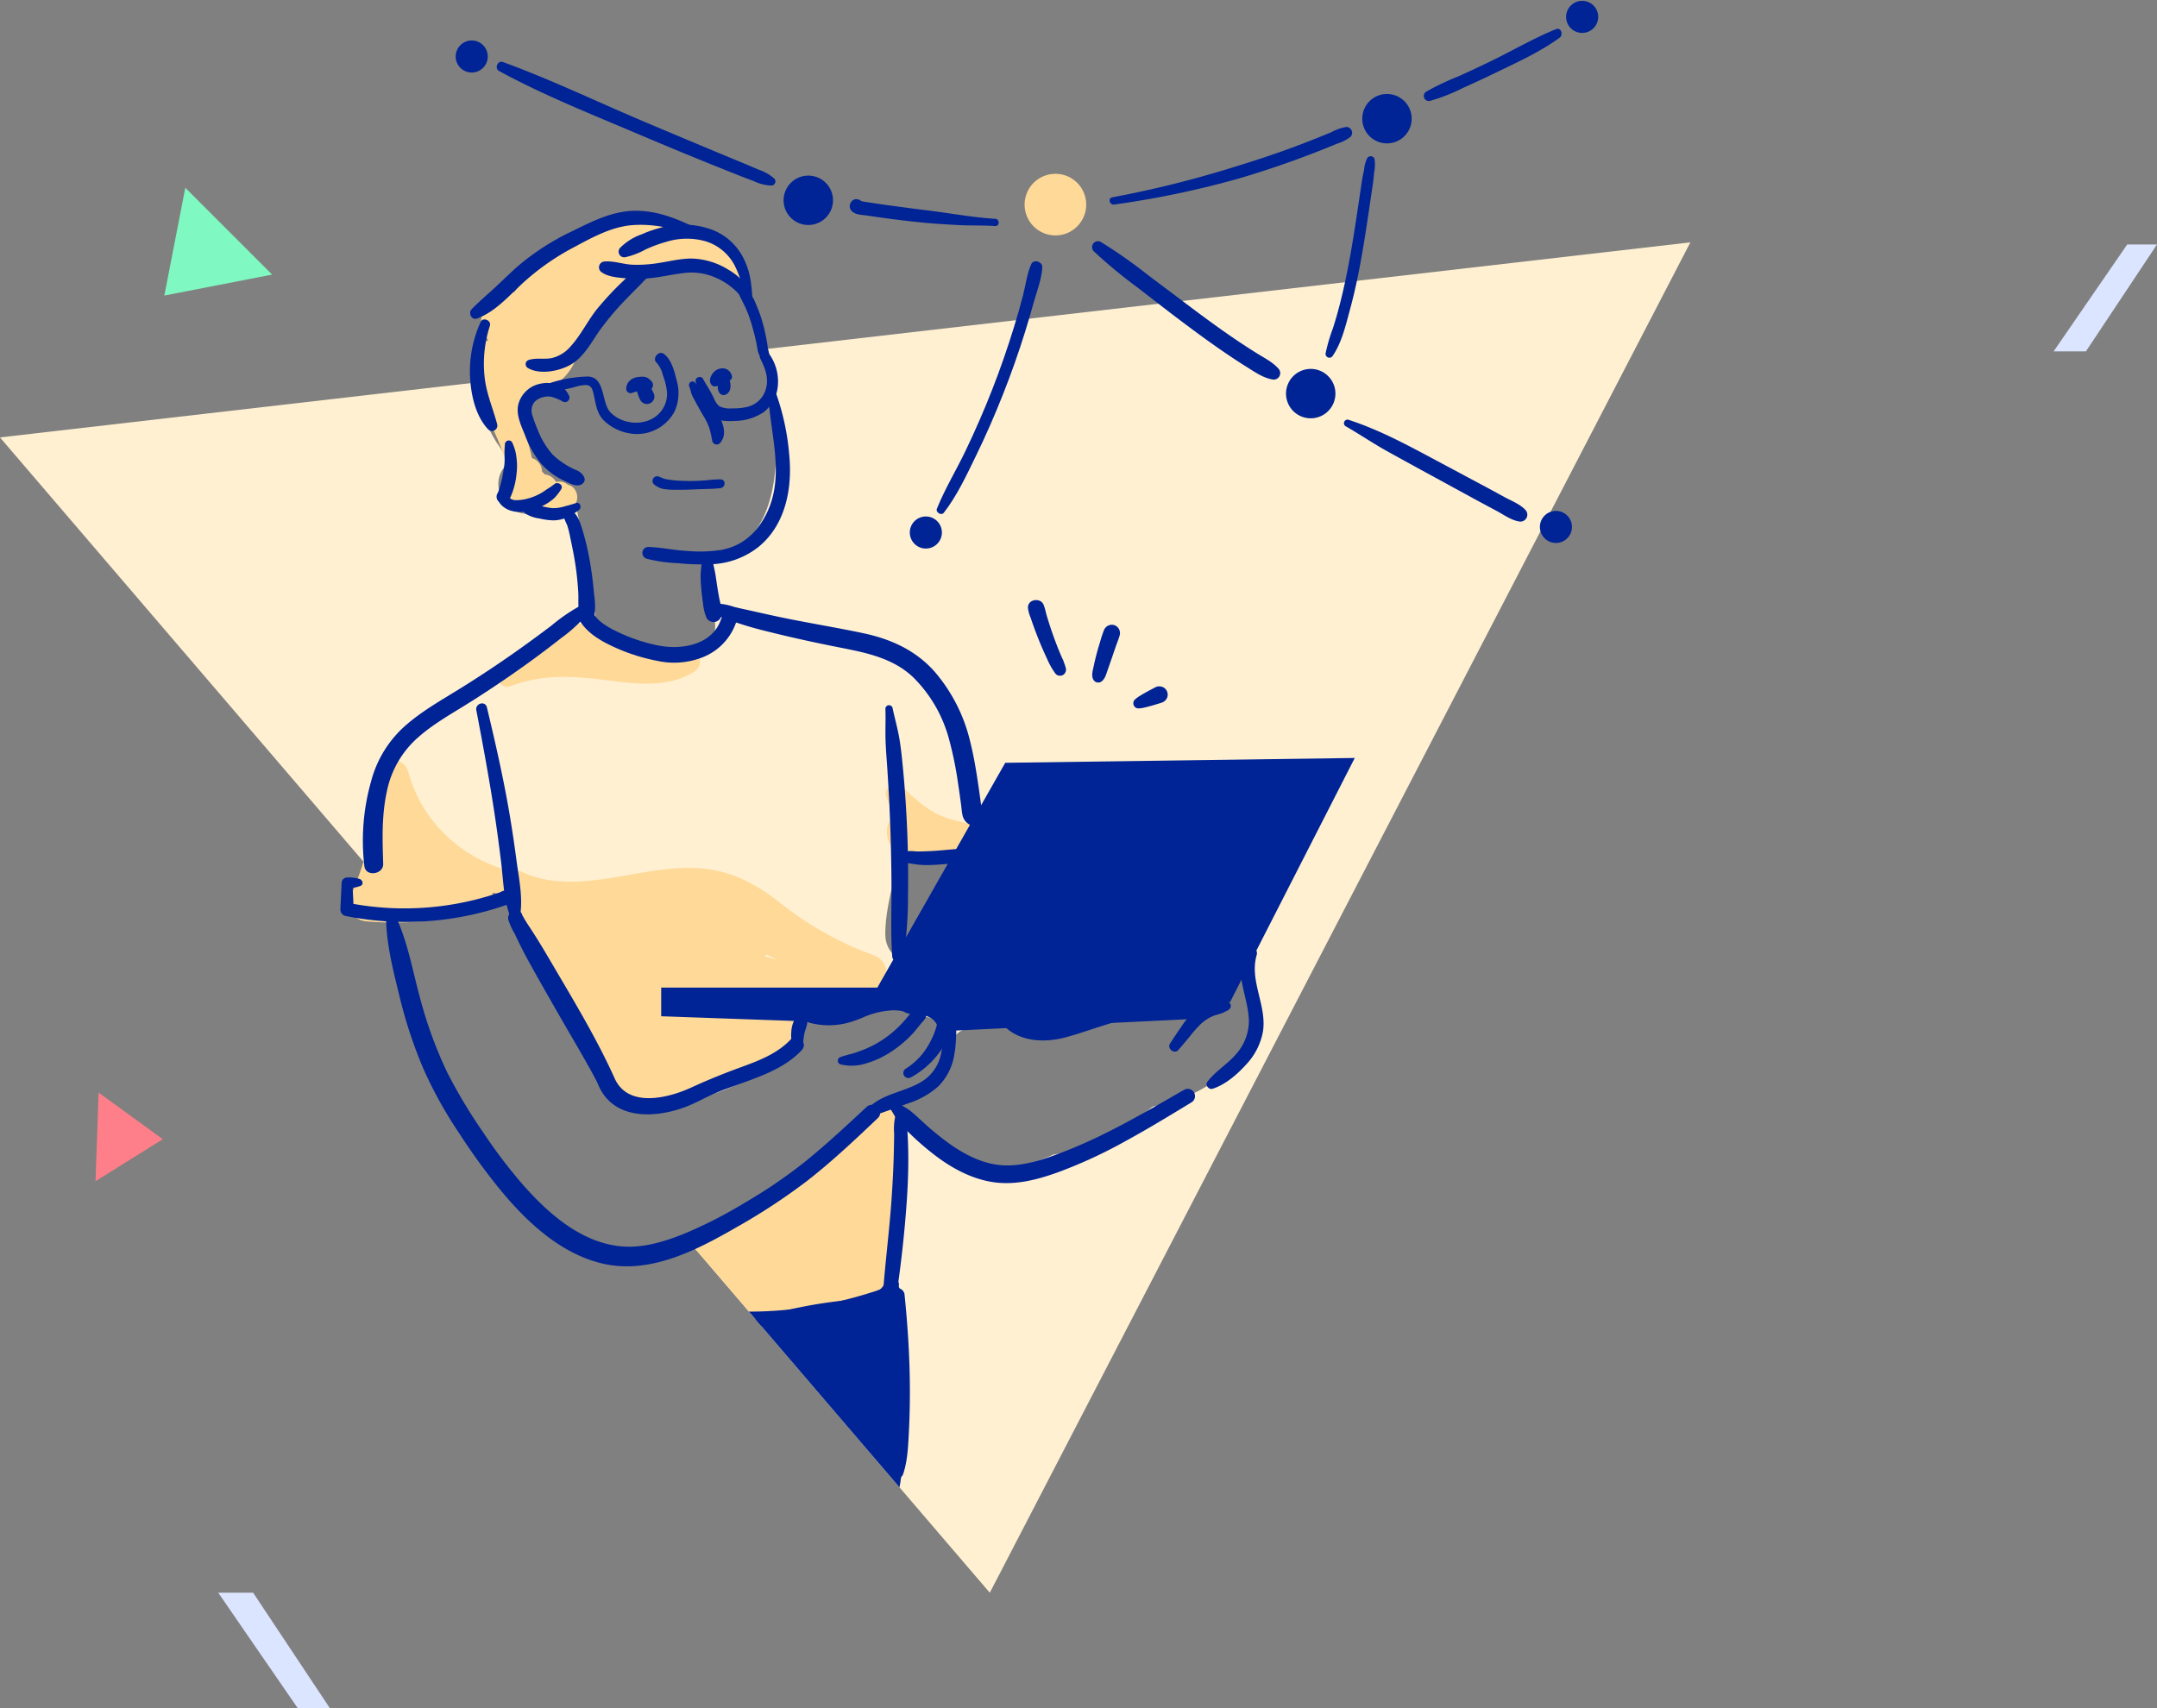
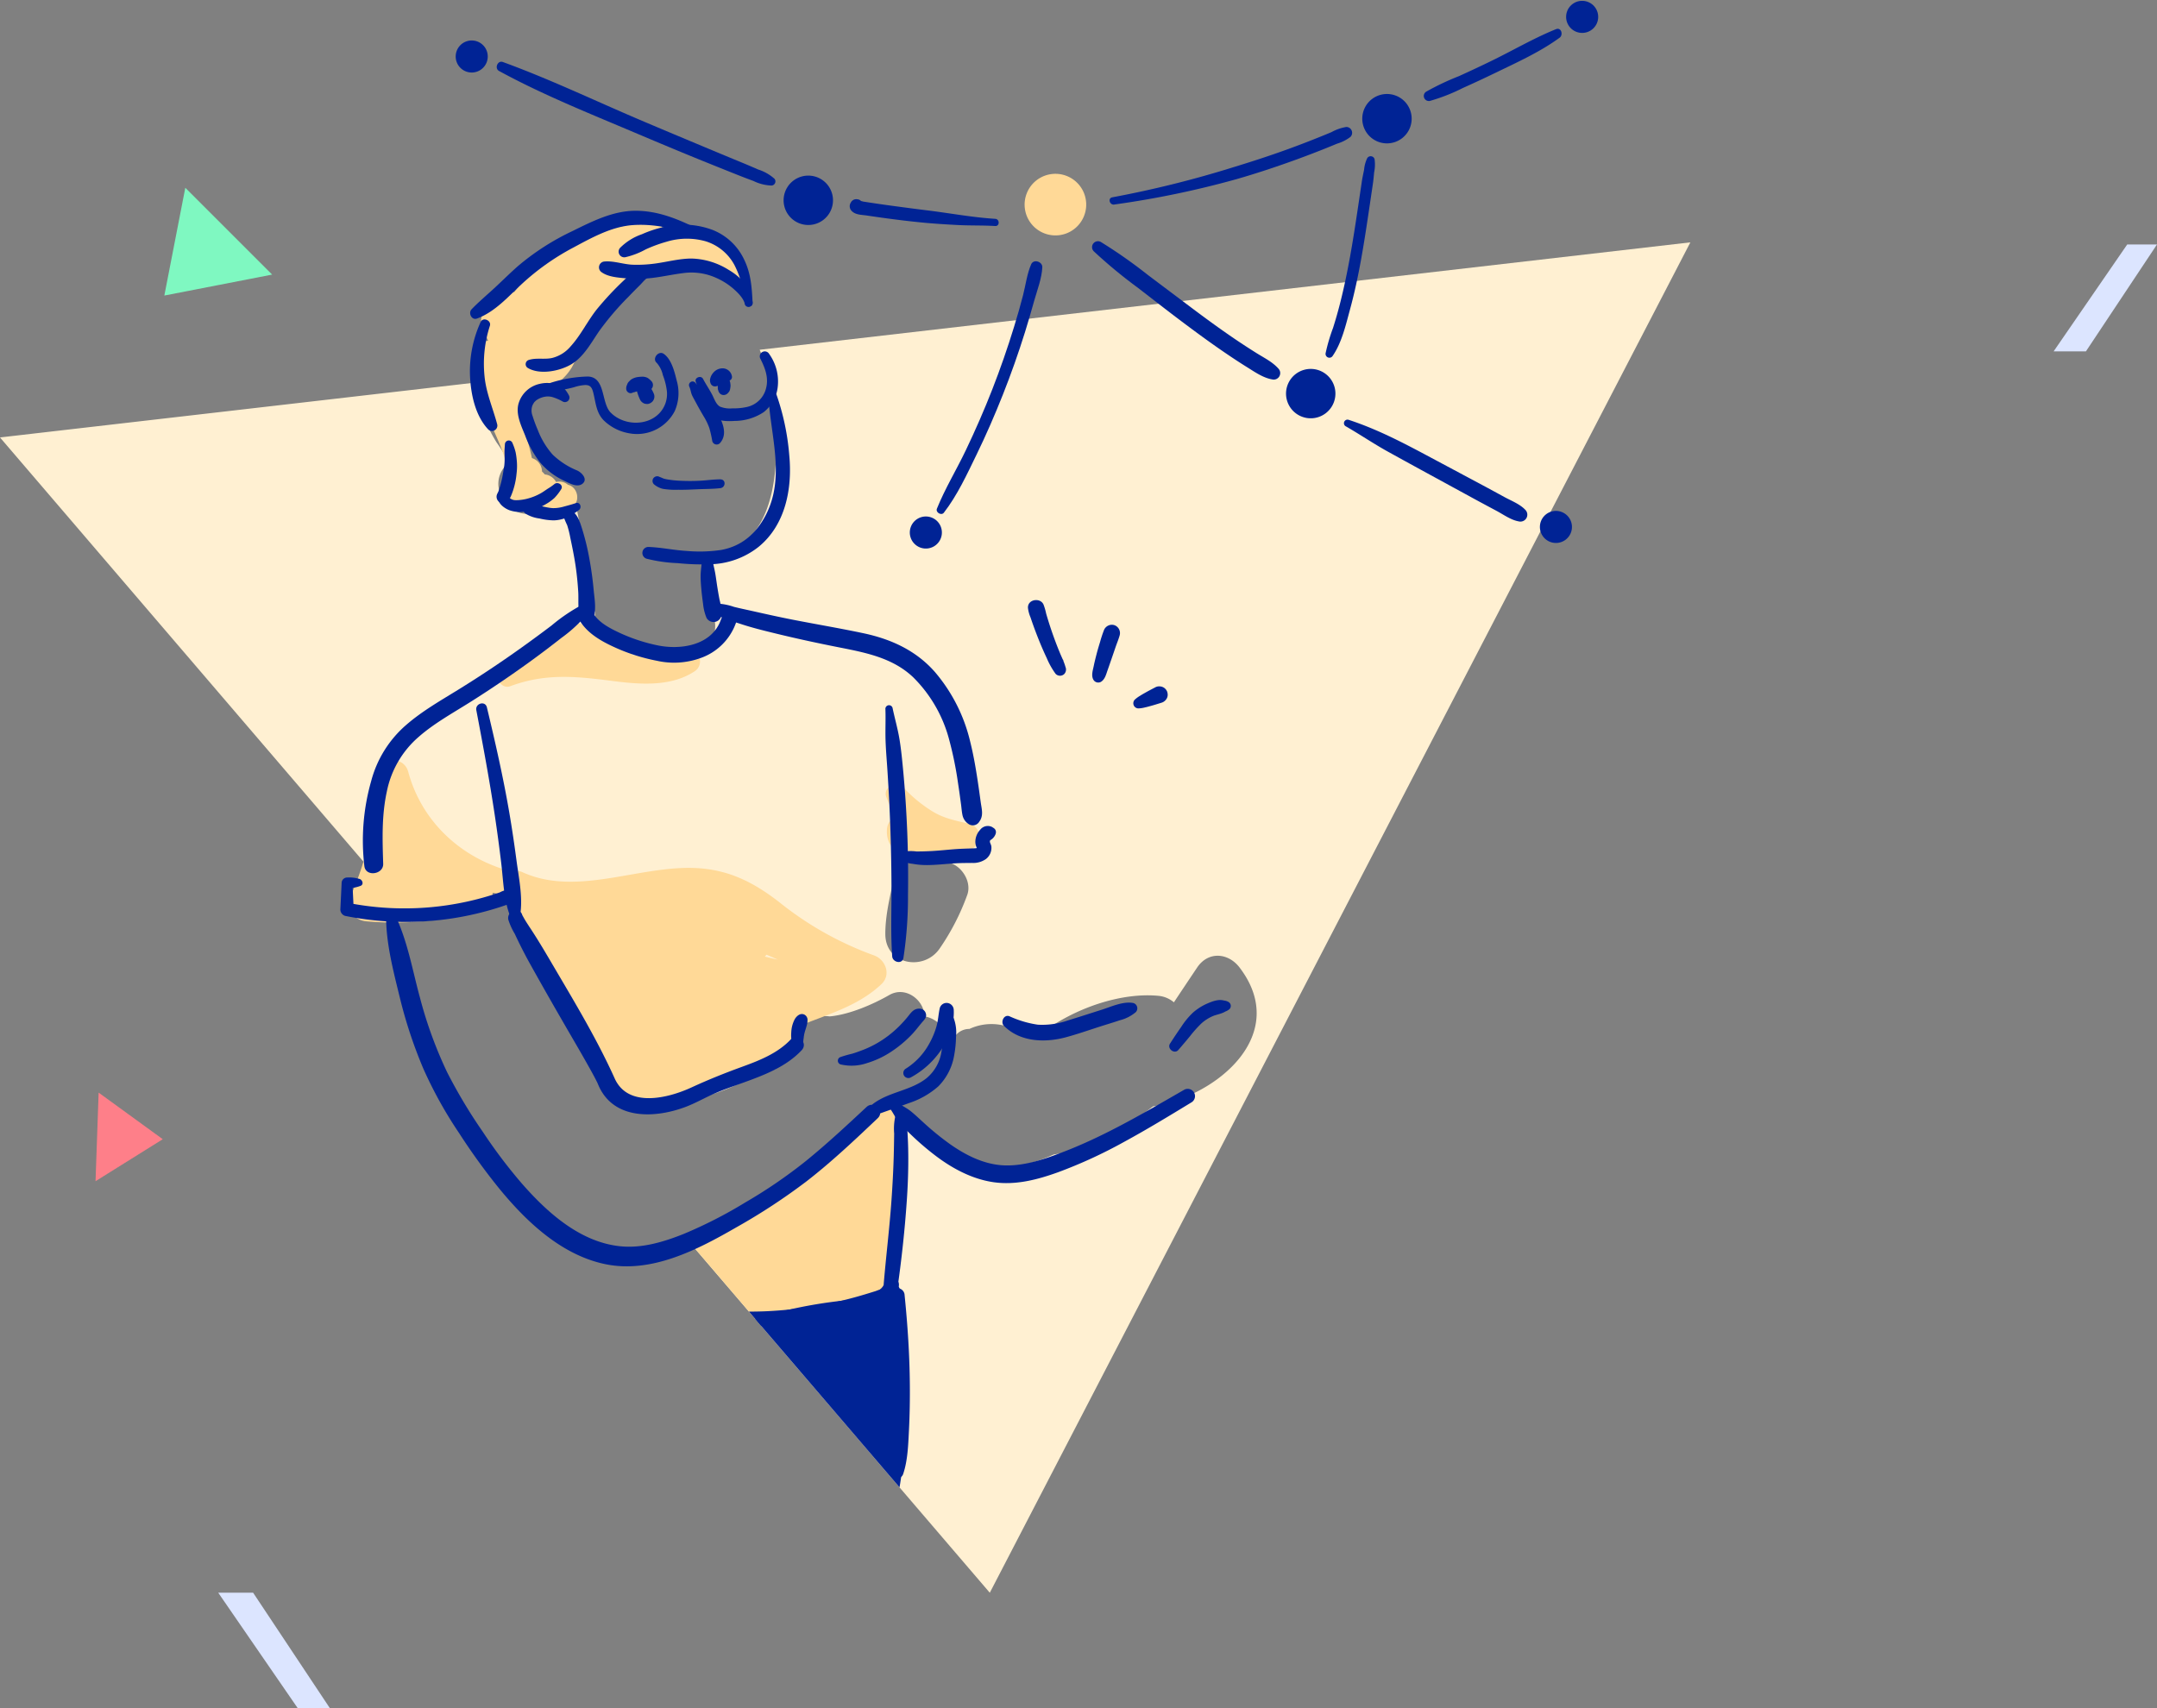
<svg xmlns="http://www.w3.org/2000/svg" id="Illu_left_Yellow_man" data-name="Illu left Yellow man" width="504.237" height="399.4" viewBox="0 0 504.237 399.4">
  <rect x="0" y="0" width="504.237" height="399.4" fill="#808080" stroke="none" />
  <defs>
    <clipPath id="clip-path">
      <rect id="Rectangle_66" data-name="Rectangle 66" width="395.153" height="372.4" fill="none" />
    </clipPath>
  </defs>
  <g id="Groupe_85" data-name="Groupe 85" clip-path="url(#clip-path)">
    <path id="Tracé_635" data-name="Tracé 635" d="M177.589,72.465c3.457,8.263,4.238,18.6,3.8,25.963-.382,6.438-1.79,13.67-6.559,18.411a11.274,11.274,0,0,1-1.94,1.532,11.165,11.165,0,0,1-7.465,3.22c.559,4.786,1,9.586,1.673,14.288.553,3.886-1.473,6.967-5.552,7.288-5.522.434-11.455,1.626-16.644-1.02-3.4-1.734-6.008-4.935-5.826-8.421a5.411,5.411,0,0,1-1.488-3.863c-.048-6.673-1.454-13.192-2.666-19.738a13.525,13.525,0,0,1-5.716-1.758c-.875.5-1.752,1.006-2.629,1.52-6.66,3.9-13.511-5.169-8.156-10.571a1.446,1.446,0,0,1,.59-.412,2.627,2.627,0,0,1-.342-.62,36.72,36.72,0,0,0-2.627-4.218c-1.781-2.955-3.409-6.109-3.606-9.623a23.037,23.037,0,0,1,.191-4.478L0,92.966,94.438,203.21c2.447-.938,5.026-1.827,7.362-1.114a6.489,6.489,0,0,1,1.885-.349,29.256,29.256,0,0,0,7.214-1.181c1.467-.513,2.948-1.005,4.436-1.508,4.814-1.625,8.48,4.038,7.154,7.927a33.314,33.314,0,0,1,4.909,6.929c3.745,6.808,5.986,14.229,8.363,21.6,2.548,2.287,4,5.908,5.859,8.991,2.228,3.7,6.058,4.564,9.522,6.107,3.364-.67,6.714-1.391,10.035-2.219,2.335-.943,4.785-1.648,6.818-2.361,4.306-1.511,8.652-4.016,13.156-5.339.692-.628,1.371-1.261,2.04-1.881,1.255-1.166,2.386-2.512,3.611-3.717-.651-2.636.415-5.792,3.535-6.528a9.986,9.986,0,0,1,3.626-.233c4.725-.433,10.255-2.894,13.926-5,3.9-2.237,8.249,1.333,8.2,4.988,3.494.559,6.717,4.3,4.526,7.717,0,.042-.014.086-.019.129.437-.029.871-.048,1.3-.051a9.649,9.649,0,0,1,.576-1.112,4.139,4.139,0,0,1,4.151-3.741,12.2,12.2,0,0,1,12.3,1.18,4.813,4.813,0,0,1,.753.7c.247-.1.489-.211.743-.291a6.6,6.6,0,0,1,2.52-.239c.079-.049.151-.1.231-.148,8.074-6.164,19.036-9.817,27.807-8.924a6.514,6.514,0,0,1,3.445,1.5c1.8-2.719,3.614-5.421,5.43-8.132,2.587-3.867,7.27-3.482,9.923,0,11.872,15.581-5.08,29.946-20.23,32.469-6.9,5.329-14.711,10.069-23.2,11.237a40.894,40.894,0,0,1-4.6,1.76c-7.237,2.241-13.831,1.3-18.5-2.7a8.545,8.545,0,0,1-.88.1c-3.816.224-7.748-2.474-10.364-5.033a15.982,15.982,0,0,1-2.934-3.956,9.61,9.61,0,0,1-1.041-3.238c-2.572.932-4.89,2.812-7.329,4.244-4.515,6.447-10.9,11.77-17.27,16.051-2,1.345-4.089,2.638-6.249,3.838a5.7,5.7,0,0,1-.8.576c-4.471,2.641-10.415,6.752-16.18,7.734l71.183,83.1L395.153,47.35Zm48.509,127.5a54.827,54.827,0,0,1-6.487,12.572c-3.725,5.3-12.617,3.69-12.651-3.426-.024-5.176,1.565-10.739,2.644-15.782.41-1.914,2.757-3.9,4.774-3.634,1.786.238,3.845.247,5.506.948a4.942,4.942,0,0,1,2.271,1.833c.105.037.208.054.315.1,2.681,1.078,4.685,4.5,3.628,7.393" transform="translate(0 9.315)" fill="#fff0d2" />
    <path id="Tracé_636" data-name="Tracé 636" d="M190.865,194.152a77.165,77.165,0,0,1-22.136-12.445c-5.573-4.315-11.031-7.227-18.133-7.872-13.659-1.242-28.7,6.826-41.8.911a3.628,3.628,0,0,0-2.742-.145,2.689,2.689,0,0,0-.548-.22c-11.4-3.186-20.4-11.649-23.5-23.147-1.114-4.135-7.477-3.3-7.469,1.01a69.125,69.125,0,0,1-5.848,27.7c-1.284,3.007.219,5.967,3.594,6.264a75.87,75.87,0,0,0,26.408-2.387,4.126,4.126,0,0,0,3.03-4.309c.758.16,1.527.287,2.3.4a3.544,3.544,0,0,0,1.2.939c.656.327,1.313.614,1.97.882a2.639,2.639,0,0,0-.183.39,2.776,2.776,0,0,0-.318,1.421q.066.49.132.98a3.683,3.683,0,0,0,.949,1.628l.747.577a3.657,3.657,0,0,0,1.666.479,4.194,4.194,0,0,0,.175.412q5.89,11.377,11.778,22.755c2.751,5.317,5.327,14.019,11.079,16.942,4,2.036,8.7.866,13.01-.8a3.789,3.789,0,0,0,1.154-.107,69.527,69.527,0,0,0,25.022-12.35c.029-.017.06-.032.09-.049l-.01-.011c.259-.2.522-.382.778-.584a3,3,0,0,0,1.152-3.162l1.33-.512c6.045-2.326,12.1-4.325,16.892-8.861,2.326-2.2.968-5.773-1.776-6.728m-25.49.292a4.432,4.432,0,0,0,.393-.448c.979.426,1.991.87,2.67,1.173l-3.062-.725" transform="translate(13.424 29.221)" fill="#ffd997" />
    <path id="Tracé_637" data-name="Tracé 637" d="M171.537,262a3.038,3.038,0,0,0,4.027.349c.1.019.191.039.291.05,1.97,1.109,5.133.191,5.123-2.762-.008-2.609-.09-5.213-.073-7.823a3.08,3.08,0,0,0-.053-.527c1.519-3.976,2.085-8.31,2.7-12.507.406-2.788.176-5.852.516-9.519,1.045-1.339.749-2.754-.389-3.984-.17-.81,1.178-3,.786-3.679-.138-.239-.279-.462-.422-.673a7.4,7.4,0,0,0-.314-3.01,3.269,3.269,0,0,0-5.384-1.421,5.674,5.674,0,0,0-.456.39q-.248.32-.494.639.206-.332-.019-.093c-.5.254-.831,1.193-1,1.741-3.289,1.635-6.7,5.232-9.413,8.213a22.826,22.826,0,0,0-4.822,4.813,117.608,117.608,0,0,1-25.756,16.517,3.468,3.468,0,0,0-.822.525l15.291,17.849c6.8-.389,14.623-1.673,20.693-5.092" transform="translate(26.668 42.415)" fill="#ffd997" />
    <path id="Tracé_638" data-name="Tracé 638" d="M192.382,162.442c-2.987-.7-5.768-1.223-8.432-2.86a32.438,32.438,0,0,1-6.9-5.708c-1.523-1.7-4.7.081-3.913,2.279a19.42,19.42,0,0,0,2.386,4.568,3.5,3.5,0,0,0-2.216,2.967c-.625,9.223,13.175,5.947,18.172,5.394,3.51-.389,4.913-5.7.9-6.638" transform="translate(34.038 30.138)" fill="#ffd997" />
    <path id="Tracé_639" data-name="Tracé 639" d="M141.151,128.1a45.71,45.71,0,0,1-12.643,1.157,2.288,2.288,0,0,0-1.179-4.107c-2.151-.187-4.264-.359-6.388-.42a10,10,0,0,0-8.841-3.152,2.816,2.816,0,0,0-2.659,3.49,5.876,5.876,0,0,0,.166.626c-.7.312-1.4.608-2.072.875a1.919,1.919,0,0,0-1.321,2.036,17.487,17.487,0,0,0-8.357,3.954c-1.74,1.534.093,4.81,2.32,3.985,8.09-3,15.1-2.354,23.535-1.265,6.418.829,13.872,1.533,19.535-2.206a2.733,2.733,0,0,0-2.1-4.972" transform="translate(19.115 23.899)" fill="#ffd997" />
    <path id="Tracé_640" data-name="Tracé 640" d="M156.208,53.832c-3.237-4.865-8.788-6.408-14.54-6.811a3.025,3.025,0,0,0-1.78-1.19,19.509,19.509,0,0,0-3.055-.451,3.325,3.325,0,0,0-3.262-2.5,14.026,14.026,0,0,0-5.5,1.447,39.005,39.005,0,0,0-26.023,15.5A12.058,12.058,0,0,0,98.586,61.3a3.876,3.876,0,0,0-1.675,1.774c-.019.006-.044.01-.063.016a3.945,3.945,0,0,0-1.549.9c-.184.237-.366.474-.549.711a2.593,2.593,0,0,0-.416,1.3,1.765,1.765,0,0,0,0,.933,3.447,3.447,0,0,0,.691,1.661,2.6,2.6,0,0,0,.286.339,4.5,4.5,0,0,0,.619,2.288c-1.827.2-3.146,2.182-3.362,3.9-.561,4.455,2.245,10.1,3.581,14.324,1.425,4.5,6.093,11.4,3.12,15.775-1.63,2.876,1.576,5.288,3.962,4.166a2.809,2.809,0,0,0,3.534.335c.2-.116.394-.243.582-.377a2.481,2.481,0,0,0,.945.5c.069.018.134.031.2.048a3.108,3.108,0,0,0,2.313,1.343,6.083,6.083,0,0,0,4.558-1.017c2.289-1.23,1.538-4.8-.79-5.3a3.071,3.071,0,0,0-2.778-.663,3.356,3.356,0,0,0-2.642-1.764,5.022,5.022,0,0,0-.64-.663c-.008-.079-.007-.15-.018-.23a3.316,3.316,0,0,0-2.346-2.925,57,57,0,0,0-1.774-6.443c-.389-1.247-.724-2.508-1.044-3.773a2.337,2.337,0,0,0,.869-1.866c-.057-2.663,4.528-3.5,6.422-4.53a12.44,12.44,0,0,0,4.837-4.572,28.019,28.019,0,0,0,3.228-9.688,64.937,64.937,0,0,1,11.3-9.96,3.346,3.346,0,0,0,1.64-3.011,20.077,20.077,0,0,0,6.726-1.575,29.444,29.444,0,0,1,4.9.661c3.577.81,6.581,2.5,9.944,3.826,2.16.847,4.238-2.069,3.01-3.915" transform="translate(18.196 8.436)" fill="#ffd997" />
    <path id="Tracé_641" data-name="Tracé 641" d="M134.692,75.806c.28.634.33,1.358.632,2,.255.537.559,1.057.838,1.583.577,1.09,1.186,2.154,1.809,3.218a14.411,14.411,0,0,1,1.371,2.811,27.77,27.77,0,0,1,.692,3.086,1.064,1.064,0,0,0,1.766.467c2.021-2.2.486-5.325-.807-7.472q-1.034-1.72-2.174-3.368c-.42-.608-.816-1.242-1.272-1.824s-1.07-.972-1.519-1.533a.846.846,0,0,0-1.118-.066.866.866,0,0,0-.219,1.1" transform="translate(26.478 14.662)" fill="#002395" />
    <path id="Tracé_642" data-name="Tracé 642" d="M124.632,75.281c-.013.025-.028.049-.042.074a1.553,1.553,0,0,0-.214.627,1.18,1.18,0,0,0,.028.621.72.72,0,0,0,.014.073c.01.048.02.095.031.142a4.553,4.553,0,0,0,.172.585,10.149,10.149,0,0,0,.62,1.511,1.949,1.949,0,0,0,1.048.807l.467.062a1.315,1.315,0,0,0,.676-.151.883.883,0,0,0,.387-.225,1.329,1.329,0,0,0,.452-.493,1.731,1.731,0,0,0,.177-1.352,6.452,6.452,0,0,0-.422-.931l-.3-.536a7.473,7.473,0,0,0-.717-1.008,1.673,1.673,0,0,0-.845-.431,1.411,1.411,0,0,0-.882.068,1.292,1.292,0,0,0-.649.555" transform="translate(24.463 14.679)" fill="#002395" />
    <path id="Tracé_643" data-name="Tracé 643" d="M140.023,74.025c0,.049,0,.1,0,.147.114-.276.229-.552.342-.827a1.54,1.54,0,0,0-.292,1.589,3.225,3.225,0,0,1,.132.572c-.018-.13-.035-.261-.053-.391.035.266.069.531.108.8-.017-.133-.035-.264-.053-.4.025.194.036.391.048.588.006.09,0,.18.006.27A1.522,1.522,0,0,0,141,77.688l-.628-.817.013.038c-.017-.12-.032-.238-.049-.358.007.059.012.117.018.177a1.388,1.388,0,0,0,.276.78,1.225,1.225,0,0,0,.67.462,1.337,1.337,0,0,0,1.455-.592c.031-.048.06-.1.089-.148l-.211.273.024-.029-.6.352a1.5,1.5,0,0,0,.669-.389,1.536,1.536,0,0,0,.393-.724,6.885,6.885,0,0,0,.108-.7,1.658,1.658,0,0,0,0-.361,4.318,4.318,0,0,0-.105-.734,4.51,4.51,0,0,0-.262-.644,3.306,3.306,0,0,0-.166-.316,2.077,2.077,0,0,0-.646-.713,1.185,1.185,0,0,0-.139-.074,1.574,1.574,0,0,0-.486-.158,1.08,1.08,0,0,0-.528.032h.621c-.044-.017-.089-.032-.134-.047a1.074,1.074,0,0,0-1.349,1.028" transform="translate(27.538 14.352)" fill="#002395" />
    <path id="Tracé_644" data-name="Tracé 644" d="M108.033,77.87a28.5,28.5,0,0,0,5.081-.893,10.211,10.211,0,0,1,2.587-.515c1.418-.047,1.7.842,1.995,2.081.533,2.264.68,4.489,2.42,6.223a11.265,11.265,0,0,0,5.912,2.977,9.909,9.909,0,0,0,10.643-5.2,10.418,10.418,0,0,0,.461-7.115c-.506-2.046-1.21-4.989-3.031-6.259-1.241-.865-2.817,1.143-1.631,2.115a6.453,6.453,0,0,1,1.425,2.865,15.182,15.182,0,0,1,.93,3.666,6.53,6.53,0,0,1-1.879,5.372c-2.982,2.961-8.376,2.669-11.278-.316-2.232-2.3-1.131-8.292-5.334-8.4a30.7,30.7,0,0,0-8.566,1.434c-1.056.281-.884,2.086.266,1.965" transform="translate(21.063 13.567)" fill="#002395" />
    <path id="Tracé_645" data-name="Tracé 645" d="M135.928,75.785c.5,1.292.823,2.638,1.333,3.925a12.653,12.653,0,0,0,1.611,3.429c1.484,1.82,4.022,1.91,6.179,1.764a12.319,12.319,0,0,0,6.744-2.05,8.7,8.7,0,0,0,3.274-5.829,11.063,11.063,0,0,0-2.018-7.815,1.169,1.169,0,0,0-2.018,1.18c1.1,2.17,1.964,4.433,1.316,6.891a5.913,5.913,0,0,1-4.432,4.355,13.849,13.849,0,0,1-3.413.331,6.185,6.185,0,0,1-2.9-.393c-.943-.517-1.364-1.847-1.826-2.745-.663-1.289-1.489-2.474-2.162-3.757-.479-.911-2.074-.278-1.692.713" transform="translate(26.73 13.512)" fill="#002395" />
    <path id="Tracé_646" data-name="Tracé 646" d="M127.508,93.818l-.007.037a1.1,1.1,0,0,0,.281,1.065A5.149,5.149,0,0,0,129.9,96a18.691,18.691,0,0,0,3.585.207c1.612.035,3.22-.061,4.83-.127,1.647-.068,3.366-.05,5-.249,1.277-.156,1.362-2.049,0-2.057-1.513-.008-3.071.227-4.586.311a44.282,44.282,0,0,1-4.6.022,24.105,24.105,0,0,1-3.295-.335,5.631,5.631,0,0,1-.939-.239c.213.079-.294-.139-.349-.163-.11-.047-.414-.162-.438-.172a1.1,1.1,0,0,0-1.1,0,1.073,1.073,0,0,0-.5.616" transform="translate(25.078 18.306)" fill="#002395" />
    <path id="Tracé_647" data-name="Tracé 647" d="M113.1,77.723a7.042,7.042,0,0,0-1.164-1.665,5.045,5.045,0,0,0-1.862-.936,7.307,7.307,0,0,0-3.763-.1,6.627,6.627,0,0,0-4.914,4.391c-.85,2.544.5,5.288,1.442,7.622a23.4,23.4,0,0,0,3.5,6.343,16.359,16.359,0,0,0,5.744,4.351c1.145.543,2.949,1.6,4.156.68,1.362-1.042-.1-2.608-1.18-3.113a18.1,18.1,0,0,1-5.762-3.725,18.81,18.81,0,0,1-3.485-5.789,31.273,31.273,0,0,1-1.21-3.256,3.468,3.468,0,0,1-.047-2.4,3.877,3.877,0,0,1,.556-.937c-.159.194.256-.23.306-.272a4.91,4.91,0,0,1,2.454-.927,3.931,3.931,0,0,1,1.667.227,11.471,11.471,0,0,1,2.116.947,1.064,1.064,0,0,0,1.446-1.446" transform="translate(19.894 14.721)" fill="#002395" />
    <path id="Tracé_648" data-name="Tracé 648" d="M152.9,60.638a8.568,8.568,0,0,0-1.681-4.184,14.541,14.541,0,0,0-3.891-3.286,17.124,17.124,0,0,0-8.718-2.656c-2.887.011-5.73.81-8.578,1.184a30.957,30.957,0,0,1-5.135.263c-2.164-.078-4.44-.941-6.57-.755a1.369,1.369,0,0,0-.683,2.526c1.531,1.088,3.772,1.229,5.6,1.406a28.748,28.748,0,0,0,5.165.016c2.787-.233,5.5-.888,8.273-1.231a14.031,14.031,0,0,1,7.627,1.071,15.916,15.916,0,0,1,3.952,2.445c1.076.92,2.5,2.281,2.84,3.7.281,1.184,2.02.673,1.8-.5" transform="translate(23.019 9.937)" fill="#002395" />
    <path id="Tracé_649" data-name="Tracé 649" d="M131.633,52.013c-2.376.032-4.534,1.874-6.136,3.443a71.455,71.455,0,0,0-6.225,6.686c-2.155,2.738-3.711,6.008-6.054,8.583a8.252,8.252,0,0,1-4.355,2.742c-1.8.4-3.69-.1-5.452.461a1.032,1.032,0,0,0-.244,1.862c2.824,1.69,7.494.759,10.176-.841,2.952-1.762,4.66-5.069,6.554-7.809a66.635,66.635,0,0,1,6.785-7.952c.9-.942,1.814-1.863,2.738-2.779.685-.68,1.522-1.86,2.533-2.026,1.357-.225,1.014-2.387-.321-2.37" transform="translate(20.2 10.233)" fill="#002395" />
    <path id="Tracé_650" data-name="Tracé 650" d="M154.937,77.507c.48,9.276,3.973,18.951-.576,27.794-2.23,4.332-5.595,7.332-10.476,8.223a34.378,34.378,0,0,1-8.127.223c-2.974-.171-5.948-.839-8.91-.927a1.409,1.409,0,0,0-.373,2.755,35.368,35.368,0,0,0,7.263,1.032,55.722,55.722,0,0,0,7.423.266,18.906,18.906,0,0,0,11.49-4.077c6.334-5.172,7.916-13.746,7.161-21.478a56.728,56.728,0,0,0-2.965-14.068c-.355-.962-1.971-.912-1.91.258" transform="translate(24.687 15.064)" fill="#002395" />
    <path id="Tracé_651" data-name="Tracé 651" d="M98.945,86.941c-.038.647-.105,1.275-.1,1.924s.05,1.289.031,1.934c-.011.324-.03.647-.062.969q-.018.169-.039.337c0-.041.06-.366.011-.089-.06.334-.115.67-.17,1.005a26.7,26.7,0,0,1-1.156,4.867c-.063.172.029-.059.036-.077-.034.073-.068.146-.1.218-.061.132-.127.262-.187.395a1.538,1.538,0,0,0,.651,2.167c1.175.494,2.037-.535,2.481-1.49a17.482,17.482,0,0,0,1.326-5.3,13.889,13.889,0,0,0,.084-2.639,18.147,18.147,0,0,0-.29-2.288,12.3,12.3,0,0,0-.734-2.174.912.912,0,0,0-1.782.241" transform="translate(19.087 16.931)" fill="#002395" />
    <path id="Tracé_652" data-name="Tracé 652" d="M110.43,94.645a14.285,14.285,0,0,1-1.511,1.044c-.543.355-1.059.74-1.624,1.062a13.063,13.063,0,0,1-3.46,1.348,11.439,11.439,0,0,1-1.541.244,7.38,7.38,0,0,1-.845.037,3.277,3.277,0,0,1-.493-.045,2.125,2.125,0,0,1-.892-.43,7.919,7.919,0,0,0-1.2-1.109,1.06,1.06,0,0,0-1.576.9c-.09,1.438,1.44,2.556,2.628,3.018a7.549,7.549,0,0,0,4.173.239,13.321,13.321,0,0,0,4.441-1.686,10.99,10.99,0,0,0,1.939-1.406,12.1,12.1,0,0,0,1.546-2c.688-.993-.767-1.933-1.586-1.223" transform="translate(19.139 18.571)" fill="#002395" />
    <path id="Tracé_653" data-name="Tracé 653" d="M114.5,98.3c-.9.306-1.8.549-2.714.791a8.813,8.813,0,0,1-2.624.388c-2.061-.09-4.071-1.1-6.145-.62a1.07,1.07,0,0,0-.253,1.932,8.18,8.18,0,0,0,3.238,1.112,14.95,14.95,0,0,0,3.372.438,8.382,8.382,0,0,0,3.237-.773,17.347,17.347,0,0,0,2.58-1.626c.785-.542.333-1.99-.692-1.641" transform="translate(20.12 19.328)" fill="#002395" />
-     <path id="Tracé_654" data-name="Tracé 654" d="M151.458,71.951c-.013-.592-.274-1.208-.348-1.811-.085-.685-.206-1.364-.334-2.042a40.428,40.428,0,0,0-.99-4.148,34.688,34.688,0,0,0-1.513-4.08,9,9,0,0,0-2.343-3.48c-.688-.546-2.094-.072-1.687.983.491,1.273,1.2,2.452,1.757,3.7a30.866,30.866,0,0,1,1.46,4.12c.391,1.35.741,2.708,1.022,4.084.253,1.23.288,3.213,1.769,3.595a.963.963,0,0,0,1.207-.919" transform="translate(28.363 11.049)" fill="#002395" />
    <path id="Tracé_655" data-name="Tracé 655" d="M152.162,62.185c-.184-3.6-.365-6.856-2-10.175a13.7,13.7,0,0,0-7.294-6.866,19.431,19.431,0,0,0-10.768-.857,26.993,26.993,0,0,0-5.815,1.844A13.333,13.333,0,0,0,121.2,49.3a1.321,1.321,0,0,0,1.273,2.188,18.346,18.346,0,0,0,4.7-1.815,32.948,32.948,0,0,1,4.862-1.786,16.226,16.226,0,0,1,9.165-.105,11.485,11.485,0,0,1,6.714,5.544,22.522,22.522,0,0,1,2.416,8.857c.06,1.174,1.893,1.182,1.832,0" transform="translate(23.772 8.638)" fill="#002395" />
    <path id="Tracé_656" data-name="Tracé 656" d="M94.307,63a27.757,27.757,0,0,0-2.484,12.811c.221,4.252,1.255,9.157,4.271,12.338a1.253,1.253,0,0,0,2.079-1.21c-1.008-3.822-2.6-7.334-2.97-11.323A28.776,28.776,0,0,1,96.46,63.905c.413-1.247-1.606-2.139-2.153-.908" transform="translate(18.057 12.278)" fill="#002395" />
    <path id="Tracé_657" data-name="Tracé 657" d="M145.043,45.421c-4.6-2.31-9.342-4.259-14.591-4.241s-10.078,2.47-14.684,4.74a57.657,57.657,0,0,0-12.824,8.254c-1.784,1.576-3.473,3.256-5.215,4.877-1.854,1.724-3.788,3.331-5.546,5.152-.844.875-.01,2.646,1.264,2.172,4.265-1.584,7.341-5.187,10.61-8.207a56.785,56.785,0,0,1,11.83-8.347c4.257-2.282,8.868-4.873,13.764-5.273,4.965-.406,10.079.769,14.744,2.411a.845.845,0,0,0,.649-1.538" transform="translate(18.068 8.101)" fill="#002395" />
    <path id="Tracé_658" data-name="Tracé 658" d="M109.987,100.831a20.8,20.8,0,0,0,.965,2.362,23.082,23.082,0,0,1,.732,2.936c.444,2.1.878,4.205,1.2,6.331s.533,4.248.661,6.385c.126,2.093-.262,4.81.82,6.675a1.406,1.406,0,0,0,2.405,0c1.174-2,.583-4.934.382-7.134-.223-2.446-.555-4.886-1-7.3a57.575,57.575,0,0,0-1.741-7.139c-.528-1.657-1.229-4.046-3.218-4.321a1,1,0,0,0-1.207,1.207" transform="translate(21.632 19.596)" fill="#002395" />
    <path id="Tracé_659" data-name="Tracé 659" d="M137.107,110.244c-.1,1.015-.247,2.024-.249,3.047,0,1.046.083,2.112.179,3.152.1,1.109.243,2.214.394,3.317a11.483,11.483,0,0,0,.823,3.311,1.9,1.9,0,0,0,2.139.87,1.955,1.955,0,0,0,1.389-1.825,15.6,15.6,0,0,0-.493-3.3c-.2-.994-.367-1.994-.528-3s-.287-2.016-.451-3-.424-1.949-.6-2.933a1.316,1.316,0,0,0-1.456-.951,1.348,1.348,0,0,0-1.151,1.3" transform="translate(26.924 21.429)" fill="#002395" />
    <path id="Tracé_660" data-name="Tracé 660" d="M113.4,121.859c1.723,2.721,4.691,4.477,7.544,5.809a43.731,43.731,0,0,0,10.379,3.378,18.26,18.26,0,0,0,10.061-.592,13.517,13.517,0,0,0,8.365-8.166c.742-2.18-2.707-3.117-3.443-.949-2.1,6.163-9.507,7.261-15.036,6.06a40.615,40.615,0,0,1-8.524-2.815c-2.244-1.047-4.893-2.365-6.262-4.527-1.227-1.937-4.318-.147-3.084,1.8" transform="translate(22.254 23.455)" fill="#002395" />
    <path id="Tracé_661" data-name="Tracé 661" d="M122.323,118.1a40.9,40.9,0,0,0-7.314,4.929q-3.434,2.6-6.936,5.105-7.118,5.1-14.567,9.715c-4.264,2.642-8.673,5.121-12.477,8.426A26.13,26.13,0,0,0,72.835,159.4a50.771,50.771,0,0,0-1.586,19.961c.361,2.5,4.466,1.888,4.39-.595-.178-5.745-.375-11.294.864-16.962a22.744,22.744,0,0,1,7.378-12.677c3.657-3.214,7.985-5.585,12.086-8.171q7.055-4.45,13.819-9.343,3.8-2.748,7.483-5.655a32.3,32.3,0,0,0,6.616-6.3c.734-1.027-.641-1.983-1.561-1.561" transform="translate(13.939 23.213)" fill="#002395" />
    <path id="Tracé_662" data-name="Tracé 662" d="M139.516,119.923c1.592,1.522,4.19,2.08,6.243,2.763,2.621.872,5.31,1.531,7.992,2.186,4.9,1.2,9.822,2.264,14.766,3.243,6.338,1.254,12.7,2.428,17.558,7.022a31.98,31.98,0,0,1,8.441,14.65,84.6,84.6,0,0,1,2.07,10.19c.251,1.646.478,3.295.7,4.944.109.811.158,1.653.329,2.451a3.27,3.27,0,0,0,1.568,2.183,1.752,1.752,0,0,0,2.353-.618c1.073-1.444.562-2.976.336-4.636-.219-1.608-.44-3.216-.682-4.819-.47-3.122-1.008-6.242-1.777-9.306a38.783,38.783,0,0,0-8.224-16.235c-4.435-5.061-10.276-7.718-16.767-9.089-5.493-1.161-11.037-2.094-16.548-3.17-3.194-.625-6.363-1.338-9.538-2.05-1.38-.309-2.763-.591-4.135-.937a14.167,14.167,0,0,0-3.857-.768,1.182,1.182,0,0,0-.827,1.995" transform="translate(27.38 23.2)" fill="#002395" />
    <path id="Tracé_663" data-name="Tracé 663" d="M93.051,139.031c1.555,8.172,3.086,16.374,4.318,24.6q.826,5.511,1.489,11.046c.527,4.367.586,9.3,2.452,13.322a1.011,1.011,0,0,0,1.83-.239c.956-4.325-.11-9.192-.692-13.537-.5-3.779-1.052-7.551-1.7-11.31-1.416-8.267-3.277-16.412-5.231-24.564-.388-1.618-2.775-.921-2.469.681" transform="translate(18.301 27.037)" fill="#002395" />
    <path id="Tracé_664" data-name="Tracé 664" d="M172.951,138.616c.1,2.443-.042,4.9.037,7.352.077,2.359.288,4.718.44,7.073.311,4.82.561,9.648.714,14.476.15,4.731.241,9.467.233,14.2-.007,4.917-.18,9.883.166,14.788.1,1.4,2.354,1.936,2.627.355a94.223,94.223,0,0,0,1.066-14.552q.115-7.4-.171-14.793c-.2-4.934-.516-9.855-.986-14.77-.22-2.311-.445-4.634-.819-6.925-.409-2.52-1.123-4.941-1.638-7.43a.854.854,0,0,0-1.671.226" transform="translate(34.025 27.106)" fill="#002395" />
    <path id="Tracé_665" data-name="Tracé 665" d="M128.2,74.621a4.833,4.833,0,0,0-.842-.722,2.676,2.676,0,0,0-1.419-.3,9.413,9.413,0,0,0-1.035.1,3.649,3.649,0,0,0-.984.311,2.35,2.35,0,0,0-.8.571c-.069.078-.15.145-.219.223a1.773,1.773,0,0,0-.444,1.126l.047-.355c0,.016-.011.03-.017.044l.132-.312a2.715,2.715,0,0,0-.241.554,2.2,2.2,0,0,0-.055.55,1.018,1.018,0,0,0,.409.815.982.982,0,0,0,.9.186c.258-.1.515-.206.771-.317l-.312.132.048-.012-.354.048a1.572,1.572,0,0,0,.687-.121c.128-.055.254-.115.381-.17l-.354.15a1.288,1.288,0,0,1,.221-.05,3.3,3.3,0,0,0,.539-.227l-.376.158a6.2,6.2,0,0,1,1.12-.369c.169-.035.342-.05.509-.093a3.469,3.469,0,0,1,.342-.083l-.381.05a.776.776,0,0,1,.175,0l-.372-.049a.76.76,0,0,1,.169.05l-.327-.138c.165.1.316.223.47.336a1.317,1.317,0,0,0,1.022.134,1.374,1.374,0,0,0,.691-.475,1.328,1.328,0,0,0-.1-1.744" transform="translate(24.064 14.479)" fill="#002395" />
    <path id="Tracé_666" data-name="Tracé 666" d="M143.836,73.983a2.216,2.216,0,0,0-2.589-1.989,2.775,2.775,0,0,0-1.776.985,3.109,3.109,0,0,0-.671,1.169,2.531,2.531,0,0,0-.118.629,1.651,1.651,0,0,0,.114.6,1.162,1.162,0,0,0,.511.665,1.112,1.112,0,0,0,.858.112,1.945,1.945,0,0,0,.761-.4c.084-.08.157-.17.235-.255a3.51,3.51,0,0,0,.414-.535,3.537,3.537,0,0,1,.214-.314c-.074.1-.15.194-.225.291a3.551,3.551,0,0,1,.574-.609l-.273.211a1.432,1.432,0,0,1,.282-.16l-.31.13c.138-.055.273-.114.408-.172l-.3.128a1.59,1.59,0,0,1,.347-.1l-.315.042a1.521,1.521,0,0,1,.39,0l-.29-.038a1.263,1.263,0,0,1,.264.068l-.244-.1a1.025,1.025,0,0,1,.23.133l-.194-.151c.035.029.079.1.118.116-.011,0-.134-.2-.083-.1.016.03.034.06.049.091a.875.875,0,0,0,.983.4.9.9,0,0,0,.638-.839" transform="translate(27.283 14.16)" fill="#002395" />
-     <path id="Tracé_667" data-name="Tracé 667" d="M209.584,149.221,179.691,201.78H129.158v6.7l33.58,1.187a17.465,17.465,0,0,0,11.467-.092c.88-.312,1.634-.595,2.069-.785a18.847,18.847,0,0,1,6.312-1.645,9.81,9.81,0,0,1,2.839.116c.765.189,1.261.741,2.11.61,1.27-.194,6.644.389,6.309,4.161l61.14-2.993c2.258-1.352,4.686-3.608,7.268-3.92v-.174L291.29,148.09Z" transform="translate(25.409 29.134)" fill="#002395" />
    <path id="Tracé_668" data-name="Tracé 668" d="M210.153,35.766a6,6,0,1,0,2.2,8.2,6,6,0,0,0-2.2-8.2" transform="translate(39.572 6.878)" fill="#ffd997" />
    <path id="Tracé_669" data-name="Tracé 669" d="M207.334,48.359a7.2,7.2,0,1,1,6.249-3.6,7.175,7.175,0,0,1-6.249,3.6m.023-12a4.8,4.8,0,1,0,2.395.643,4.809,4.809,0,0,0-2.395-.643" transform="translate(39.374 6.682)" fill="#ffd997" />
    <path id="Tracé_670" data-name="Tracé 670" d="M182.681,102.113a2.749,2.749,0,1,0,1.006,3.755,2.749,2.749,0,0,0-1.006-3.755" transform="translate(35.128 20.016)" fill="#002395" />
    <path id="Tracé_671" data-name="Tracé 671" d="M182.681,102.113a2.749,2.749,0,1,0,1.006,3.755A2.749,2.749,0,0,0,182.681,102.113Z" transform="translate(35.128 20.016)" fill="none" stroke="#002395" stroke-width="2" />
    <path id="Tracé_672" data-name="Tracé 672" d="M255.585,73.077a4.773,4.773,0,1,0,5.846,3.375,4.773,4.773,0,0,0-5.846-3.375" transform="translate(49.585 14.344)" fill="#002395" />
    <path id="Tracé_673" data-name="Tracé 673" d="M255.585,73.077a4.773,4.773,0,1,0,5.846,3.375A4.773,4.773,0,0,0,255.585,73.077Z" transform="translate(49.585 14.344)" fill="none" stroke="#002395" stroke-width="2" />
    <path id="Tracé_674" data-name="Tracé 674" d="M303.674,100.751a2.747,2.747,0,1,0,3.364,1.942,2.746,2.746,0,0,0-3.364-1.942" transform="translate(59.341 19.802)" fill="#002395" />
    <path id="Tracé_675" data-name="Tracé 675" d="M303.674,100.751a2.747,2.747,0,1,0,3.364,1.942A2.746,2.746,0,0,0,303.674,100.751Z" transform="translate(59.341 19.802)" fill="none" stroke="#002395" stroke-width="2" />
    <path id="Tracé_676" data-name="Tracé 676" d="M71.043,171.806a8.358,8.358,0,0,0-3-.358,1.28,1.28,0,0,0-1.258,1.258c-.095,2.072-.2,4.143-.3,6.215a1.57,1.57,0,0,0,1.146,1.505,71.657,71.657,0,0,0,38.581-2.892,1.648,1.648,0,0,0-.876-3.176,5.289,5.289,0,0,0-2,.831c-.821.606-.985,2.343.33,2.53a6.043,6.043,0,0,0,2.548-.184l-.876-3.176a68.293,68.293,0,0,1-36.875,3.056l1.146,1.507c-.1-2.072-.209-4.143-.3-6.215l-1.258,1.258a8.768,8.768,0,0,0,3.2-.585c.749-.343.4-1.331-.206-1.573" transform="translate(13.079 33.729)" fill="#002395" />
    <path id="Tracé_677" data-name="Tracé 677" d="M175.628,168.944a5.828,5.828,0,0,0,3.158,1.273,18.716,18.716,0,0,0,3.477.3c2.261-.012,4.514-.3,6.769-.422,1.239-.069,2.472-.061,3.711-.077a5.16,5.16,0,0,0,3.225-.908,3.3,3.3,0,0,0,1.279-2.932c-.081-.708-.694-1.156-.059-1.686l-.747.436a2.716,2.716,0,0,0,1.78-1.637c.631-1.693-2.079-2.425-2.7-.746l2.06-.838a2.238,2.238,0,0,0-2.954.56A4.162,4.162,0,0,0,193.5,165a3.268,3.268,0,0,0,.373,1.551c.339.585-.077-.1.092-.132-.092.019-.177.159-.3.165-1.233.055-2.486.077-3.727.14-2.282.118-4.552.409-6.836.522-1.131.055-2.262.095-3.394.086a10.291,10.291,0,0,0-3.7.19.863.863,0,0,0-.376,1.422" transform="translate(34.503 31.75)" fill="#002395" />
    <path id="Tracé_678" data-name="Tracé 678" d="M75.423,179.8c.111,6.1,1.715,12.214,3.157,18.121a107.567,107.567,0,0,0,5.574,16.88,98.4,98.4,0,0,0,8.3,14.954,148.387,148.387,0,0,0,9.34,12.925c6.379,7.8,14.555,15.577,24.742,17.739,10.822,2.3,21.593-3.3,30.694-8.545a143.25,143.25,0,0,0,16.554-10.857c5.838-4.534,11.207-9.617,16.565-14.7,1.734-1.646-.877-4.242-2.618-2.618-4.611,4.3-9.232,8.607-14.127,12.588a115.486,115.486,0,0,1-14.237,9.739,104.888,104.888,0,0,1-14.431,7.374c-4.625,1.839-9.637,3.36-14.668,2.872-9.476-.919-17.222-7.931-23.2-14.782A119.146,119.146,0,0,1,98,229.464a120.01,120.01,0,0,1-8.315-13.9,98.552,98.552,0,0,1-6.353-17.439c-1.729-6.309-2.849-13-5.639-18.939-.524-1.115-2.286-.536-2.265.614" transform="translate(14.838 35.133)" fill="#002395" />
    <path id="Tracé_679" data-name="Tracé 679" d="M173.921,217.41c.693.919,1.12,1.952,1.857,2.865a34.007,34.007,0,0,0,2.616,2.8,63.9,63.9,0,0,0,5.866,5.1c4,3.08,8.652,5.616,13.7,6.373,5.246.785,10.379-.566,15.291-2.341a111.567,111.567,0,0,0,15.254-7.016c5.377-2.919,10.6-6.1,15.827-9.281a1.7,1.7,0,0,0-1.717-2.938c-9.019,5.188-18.083,10.567-27.806,14.35-4.421,1.721-9.323,3.477-14.132,3.315-4.729-.159-9.082-2.359-12.873-5.043a65.586,65.586,0,0,1-6.063-4.945c-.95-.86-1.886-1.758-2.876-2.572-1.075-.883-2.289-1.419-3.381-2.228-.9-.664-2.237.664-1.561,1.561" transform="translate(34.179 41.85)" fill="#002395" />
    <path id="Tracé_680" data-name="Tracé 680" d="M184.652,109.83c3.147-4.072,5.367-8.91,7.614-13.523s4.289-9.309,6.176-14.071Q201.31,75,203.63,67.568c.759-2.433,1.458-4.883,2.151-7.335.7-2.476,1.768-5.215,1.881-7.792.057-1.315-2.034-1.99-2.6-.7-.974,2.228-1.291,4.854-1.893,7.21-.629,2.469-1.342,4.916-2.088,7.353q-2.278,7.439-5.11,14.692c-1.876,4.808-3.948,9.534-6.169,14.192-2.189,4.591-4.875,8.986-6.779,13.7-.355.88,1.041,1.7,1.625.947" transform="translate(35.996 10.043)" fill="#002395" />
    <path id="Tracé_681" data-name="Tracé 681" d="M217.851,42.94a216.307,216.307,0,0,0,28.425-5.889c4.647-1.33,9.244-2.858,13.788-4.5q3.409-1.237,6.777-2.579,1.555-.621,3.1-1.264a9.609,9.609,0,0,0,3.125-1.59,1.37,1.37,0,0,0-.959-2.314,10.764,10.764,0,0,0-3.484,1.209q-1.544.648-3.1,1.271-3.366,1.353-6.775,2.6c-4.458,1.629-8.968,3.09-13.507,4.472a245.378,245.378,0,0,1-27.857,6.9c-1.125.2-.631,1.855.467,1.695" transform="translate(42.641 4.878)" fill="#002395" />
    <path id="Tracé_682" data-name="Tracé 682" d="M213.7,49.463A114.872,114.872,0,0,0,224.014,58c3.375,2.609,6.734,5.237,10.141,7.8,3.36,2.53,6.751,5.02,10.226,7.39,1.7,1.157,3.409,2.291,5.153,3.375,1.835,1.14,3.747,2.5,5.9,2.878a1.519,1.519,0,0,0,1.465-2.517c-1.385-1.576-3.366-2.53-5.128-3.637-1.739-1.093-3.461-2.209-5.16-3.364-3.478-2.365-6.872-4.852-10.233-7.379s-6.7-5.038-10.044-7.556A115.063,115.063,0,0,0,215.367,47.3a1.381,1.381,0,0,0-1.666,2.159" transform="translate(41.962 9.269)" fill="#002395" />
    <path id="Tracé_683" data-name="Tracé 683" d="M262.915,83.527c3.333,1.912,6.521,4.088,9.89,5.95q5.023,2.779,10.062,5.523l10.123,5.522c1.73.944,3.471,1.869,5.209,2.8,1.617.864,3.375,2.152,5.2,2.464a1.613,1.613,0,0,0,1.556-2.672c-1.273-1.37-3.25-2.118-4.874-3-1.732-.944-3.46-1.891-5.2-2.819q-5.217-2.788-10.434-5.573c-6.836-3.655-13.5-7.3-20.889-9.708a.836.836,0,0,0-.641,1.521" transform="translate(51.646 16.125)" fill="#002395" />
    <path id="Tracé_684" data-name="Tracé 684" d="M260.6,77.2c2.136-3.1,3.071-7.271,4.051-10.864,1.046-3.836,1.871-7.723,2.578-11.633.692-3.828,1.276-7.676,1.847-11.523.308-2.076.619-4.153.92-6.23.128-.88.209-1.758.288-2.644a8.972,8.972,0,0,0,.1-3.113.946.946,0,0,0-1.709-.224,7.862,7.862,0,0,0-.74,2.729c-.193.945-.4,1.878-.54,2.833q-.442,2.971-.882,5.942c-.573,3.847-1.162,7.693-1.855,11.521-.675,3.727-1.444,7.442-2.385,11.113q-.72,2.813-1.6,5.582a42.373,42.373,0,0,0-1.715,5.821.9.9,0,0,0,1.641.692" transform="translate(50.942 6.005)" fill="#002395" />
    <path id="Tracé_685" data-name="Tracé 685" d="M199.991,43.51c-5.33-.326-10.688-1.344-15.991-1.991-2.664-.326-5.325-.681-7.986-1.04q-2.025-.273-4.045-.573-.865-.127-1.73-.261-.578-.088-1.154-.18-1.2-.42-.095.758l-.639,1.113.092-.068a1.2,1.2,0,0,0,.524-1.288c-.008-.034-.016-.067-.024-.1a1.327,1.327,0,0,0-1.242-.945l-.166-.022a1.419,1.419,0,0,0-1.248.716c-.034.055-.068.111-.1.166a1.566,1.566,0,0,0,.241,1.86c.887.957,2.347.9,3.561,1.085q2.019.3,4.044.58c2.836.39,5.673.736,8.521,1.021,2.9.29,5.8.47,8.71.621s5.834.054,8.73.231c1.082.066,1.078-1.617,0-1.683" transform="translate(32.653 7.654)" fill="#002395" />
    <path id="Tracé_686" data-name="Tracé 686" d="M161.909,39.381a10.417,10.417,0,0,0-3.743-2.113c-1.193-.521-2.386-1.035-3.59-1.531q-4.066-1.675-8.122-3.372c-5.366-2.247-10.736-4.485-16.088-6.766-10.6-4.52-21.068-9.525-31.9-13.472-1.23-.448-2.018,1.485-.886,2.1,10.166,5.544,21.037,9.885,31.689,14.4,5.252,2.225,10.511,4.436,15.8,6.577q4.069,1.648,8.149,3.272,1.9.758,3.824,1.464a10.407,10.407,0,0,0,4.2,1.069.966.966,0,0,0,.674-1.628" transform="translate(19.089 2.373)" fill="#002395" />
    <path id="Tracé_687" data-name="Tracé 687" d="M157.442,35.309a4.773,4.773,0,1,0,5.846,3.375,4.773,4.773,0,0,0-5.846-3.375" transform="translate(30.277 6.914)" fill="#002395" />
    <path id="Tracé_688" data-name="Tracé 688" d="M157.442,35.309a4.773,4.773,0,1,0,5.846,3.375A4.773,4.773,0,0,0,157.442,35.309Z" transform="translate(30.277 6.914)" fill="none" stroke="#002395" stroke-width="2" />
    <path id="Tracé_689" data-name="Tracé 689" d="M91.887,8.837a2.747,2.747,0,1,0,3.364,1.942,2.746,2.746,0,0,0-3.364-1.942" transform="translate(17.676 1.72)" fill="#002395" />
    <path id="Tracé_690" data-name="Tracé 690" d="M91.887,8.837a2.747,2.747,0,1,0,3.364,1.942A2.746,2.746,0,0,0,91.887,8.837Z" transform="translate(17.676 1.72)" fill="none" stroke="#002395" stroke-width="2" />
    <path id="Tracé_691" data-name="Tracé 691" d="M99.289,180a15.327,15.327,0,0,0,1.522,3.36q1.594,3.441,3.427,6.759c3.249,5.856,6.582,11.665,9.946,17.453,1.4,2.405,2.792,4.813,4.148,7.243.443.795.884,1.59,1.3,2.4.145.275.282.554.422.832.051.1.1.211.147.315.126.264-.146-.345-.13-.309.148.342.282.692.44,1.03,3.682,7.925,13.366,7.357,20.307,4.712,2.088-.8,4.01-1.879,6.035-2.809,2.409-1.107,4.934-1.946,7.423-2.851,4.88-1.771,9.984-3.7,13.613-7.579,1.577-1.685-.956-4.229-2.539-2.538-3.041,3.25-7.3,4.935-11.4,6.425-4.053,1.472-7.958,3.043-11.873,4.848-5.432,2.5-14.774,4.837-17.909-2.123-4.284-9.514-9.812-18.572-15.082-27.565-1.472-2.512-2.966-5.006-4.564-7.44-.505-.771-1.022-1.537-1.483-2.335-.144-.248-.274-.5-.42-.75-.227-.379-.069-.226-.013.011-.527-2.188-3.679-1.229-3.317.914" transform="translate(19.527 34.988)" fill="#002395" />
    <path id="Tracé_692" data-name="Tracé 692" d="M171.661,221.527c2.437-.869,4.895-1.72,7.326-2.622a19.564,19.564,0,0,0,6.918-3.935,13.452,13.452,0,0,0,3.7-7.286,26.03,26.03,0,0,0,.424-4.3,9.744,9.744,0,0,0-.552-4.392c-.493-1.051-1.971-.629-2.291.3a12.7,12.7,0,0,0-.241,3.929,21.07,21.07,0,0,1-.345,3.8,10,10,0,0,1-3.436,6.027c-3.693,2.957-8.815,3.193-12.539,6.035-1.087.831-.535,3,1.032,2.444" transform="translate(33.457 39.027)" fill="#002395" />
    <path id="Tracé_693" data-name="Tracé 693" d="M164.3,210.106a11.146,11.146,0,0,0,6.249-.329,21.189,21.189,0,0,0,5.669-2.694,27.551,27.551,0,0,0,4.865-4.1c.765-.814,1.419-1.7,2.137-2.554.692-.821,1.461-1.425.874-2.583a1.574,1.574,0,0,0-1.369-.784c-1.212,0-1.8.737-2.489,1.61q-.851,1.077-1.806,2.068a25.471,25.471,0,0,1-4.191,3.53,23.939,23.939,0,0,1-4.683,2.444c-.839.321-1.689.639-2.55.893a27.607,27.607,0,0,0-2.706.772.906.906,0,0,0,0,1.73" transform="translate(32.197 38.767)" fill="#002395" />
    <path id="Tracé_694" data-name="Tracé 694" d="M178.195,213.371a20.253,20.253,0,0,0,7.127-6.462,18.285,18.285,0,0,0,2.094-4.332,11.838,11.838,0,0,0,.828-4.981,1.688,1.688,0,0,0-1.441-1.632,1.654,1.654,0,0,0-1.824,1.191c-.315,1.417-.361,2.77-.749,4.195a18.371,18.371,0,0,1-1.577,3.869,15.937,15.937,0,0,1-5.647,6.119,1.179,1.179,0,0,0,1.19,2.034" transform="translate(34.711 38.55)" fill="#002395" />
    <path id="Tracé_695" data-name="Tracé 695" d="M156.861,205.889c.483-.4.5-1.27.558-1.838.018-.166-.016.124-.017.127a.741.741,0,0,0,.024-.147c.032-.215.059-.43.083-.645,0-.051.012-.1.017-.154.016-.172-.02.148-.02.146.03-.112.037-.236.057-.351.165-.91.54-1.759.725-2.659a2.571,2.571,0,0,0,.066-.456c0-.069.023-.168-.022,0-.055.2,0,.043,0,0a2.141,2.141,0,0,0,.043-.461,1.381,1.381,0,0,0-.807-1.225c-.878-.371-1.672.3-2.124,1a7.061,7.061,0,0,0-.874,3.193,7.567,7.567,0,0,0,.053,1.809c.092.631.288,1.539.92,1.832a1.149,1.149,0,0,0,1.314-.17" transform="translate(30.403 38.975)" fill="#002395" />
    <path id="Tracé_696" data-name="Tracé 696" d="M230.515,207.071c.924-1.057,1.836-2.139,2.727-3.222a28.665,28.665,0,0,1,2.658-2.979,9.718,9.718,0,0,1,2.646-1.708c.96-.425,2.486-.59,3.369-1.38l-.591.345a3,3,0,0,0,1.16-.618,1.069,1.069,0,0,0-.214-1.66,2.55,2.55,0,0,0-1.3-.357l.676.183c-1.391-.679-3.054-.034-4.376.536a12.843,12.843,0,0,0-3.345,2.134,17.8,17.8,0,0,0-2.73,3.327c-.9,1.279-1.77,2.59-2.616,3.9-.749,1.164,1.009,2.559,1.939,1.5" transform="translate(44.932 38.438)" fill="#002395" />
-     <path id="Tracé_697" data-name="Tracé 697" d="M237.1,218.205c2.961-.947,5.751-3.344,7.8-5.626a15.233,15.233,0,0,0,3.989-7.855c.881-6.09-3.248-11.794-1.478-17.8.5-1.71-2.222-2.963-2.956-1.247-2.381,5.568,1.026,11.076,1.132,16.694a11.689,11.689,0,0,1-2.922,7.639c-2.027,2.434-4.911,4.058-6.8,6.588-.578.774.378,1.881,1.236,1.607" transform="translate(46.366 36.367)" fill="#002395" />
    <path id="Tracé_698" data-name="Tracé 698" d="M196.168,201.318c3.747,3.788,9.564,3.993,14.417,2.689,2.786-.748,5.522-1.715,8.269-2.592,1.466-.468,2.945-.9,4.4-1.4a9.21,9.21,0,0,0,3.724-1.892,1.291,1.291,0,0,0-.565-2.141c-2.4-.452-5.17.869-7.426,1.584-2.618.831-5.232,1.683-7.86,2.484a18.134,18.134,0,0,1-7.032,1,24.058,24.058,0,0,1-6.629-1.967c-1.3-.519-2.173,1.352-1.3,2.234" transform="translate(38.523 38.537)" fill="#002395" />
    <path id="Tracé_699" data-name="Tracé 699" d="M175.925,217.441a13.473,13.473,0,0,0-.5,4.958c-.025,1.742-.051,3.484-.1,5.227-.1,3.5-.29,6.985-.536,10.475-.463,6.549-1.275,13.065-1.82,19.606a1.69,1.69,0,0,0,2.524,1.448l-.634.144-1.443-.828c-.243-.387.26-1.332-.232-.933a4.1,4.1,0,0,0-.427.641,4.181,4.181,0,0,1-1.184,1.053,1.572,1.572,0,0,0,.786,2.9,4.686,4.686,0,0,0,2.226-.159c.6-.221.578-.333,1.222-.23l-1.2-1.571c.354,6.893.643,13.807.659,20.711.008,3.4-.062,6.791-.241,10.182-.181,3.46-.737,7.033-.48,10.494a1.532,1.532,0,0,0,2.994.406c1.058-3.162,1.168-6.752,1.337-10.059.182-3.577.242-7.159.213-10.739-.057-7.02-.517-14.012-1.224-20.994a1.694,1.694,0,0,0-1.63-1.629,4.414,4.414,0,0,0-2.233.214c-.543.224-.617.416-1.234.315q.187,1.424.372,2.847c1.511-.778,4.233-3.189,3.156-5.138a1.653,1.653,0,0,0-1.442-.828,2.31,2.31,0,0,0-1.059.3l2.464,1.894c.936-6.659,1.662-13.341,2.119-20.051.238-3.481.372-6.985.347-10.475-.012-1.741-.059-3.491-.168-5.227s-.124-3.622-.992-5.172a.91.91,0,0,0-1.641.214" transform="translate(33.602 42.649)" fill="#002395" />
    <path id="Tracé_700" data-name="Tracé 700" d="M181.865,281.924a2.175,2.175,0,0,0-1.392-1.851c.007-.77.014-1.537.028-2.3q.138-7.866.275-15.732a2.026,2.026,0,0,0-.407-3.36c0-.372,0-.744-.041-1.117a2.326,2.326,0,0,0-.384-1.053,1.83,1.83,0,0,0-1.4-2.829,1.942,1.942,0,0,0-2.665.066,108.274,108.274,0,0,0-28.039,4.685,1.989,1.989,0,0,0-.314.147l33.729,39.374a58.318,58.318,0,0,0,.607-16.025" transform="translate(29.024 49.808)" fill="#002395" />
    <path id="Tracé_701" data-name="Tracé 701" d="M160.95,259.448a92.694,92.694,0,0,0,10.238-2.285c1.685-.478,3.36-.991,5-1.6a19.046,19.046,0,0,0,4.862-2.158c.819-.609.713-2.364-.6-2.214a25.022,25.022,0,0,0-4.546,1.272c-1.668.523-3.342,1.035-5.03,1.495a93.082,93.082,0,0,1-10,2.145,95.174,95.174,0,0,1-9.993,1.044c-1.526.078-3.054.107-4.582.11l2.878,3.359c.395-.024.781-.048,1.152-.066a90.677,90.677,0,0,0,10.611-1.106" transform="translate(28.783 49.416)" fill="#002395" />
    <path id="Tracé_702" data-name="Tracé 702" d="M270.478,19.363a4.773,4.773,0,1,0,5.846,3.375,4.773,4.773,0,0,0-5.846-3.375" transform="translate(52.515 3.777)" fill="#002395" />
    <path id="Tracé_703" data-name="Tracé 703" d="M270.478,19.363a4.773,4.773,0,1,0,5.846,3.375A4.773,4.773,0,0,0,270.478,19.363Z" transform="translate(52.515 3.777)" fill="none" stroke="#002395" stroke-width="2" />
    <path id="Tracé_704" data-name="Tracé 704" d="M279.584,22.483a43.963,43.963,0,0,0,7.7-3.029q3.877-1.732,7.7-3.588c5.048-2.44,10.341-4.841,14.886-8.153.91-.662.4-2.5-.842-2-5.157,2.085-10.012,4.942-15.012,7.377q-3.818,1.86-7.689,3.611a61.108,61.108,0,0,0-7.65,3.628,1.184,1.184,0,0,0,.908,2.153" transform="translate(54.714 1.107)" fill="#002395" />
    <path id="Tracé_705" data-name="Tracé 705" d="M310.883,1.369a2.749,2.749,0,1,0,1.006,3.755,2.749,2.749,0,0,0-1.006-3.755" transform="translate(60.349 0.197)" fill="#002395" />
    <path id="Tracé_706" data-name="Tracé 706" d="M310.883,1.369a2.749,2.749,0,1,0,1.006,3.755A2.749,2.749,0,0,0,310.883,1.369Z" transform="translate(60.349 0.197)" fill="none" stroke="#002395" stroke-width="2" />
    <path id="Tracé_707" data-name="Tracé 707" d="M209.259,134.555a1.516,1.516,0,0,0,.323-1.644,13.131,13.131,0,0,0-.487-1.4.579.579,0,0,0-.165-.4c-.241-.561-.5-1.118-.726-1.675-.482-1.163-.932-2.338-1.361-3.522q-.657-1.818-1.234-3.662-.289-.924-.556-1.853a13.94,13.94,0,0,0-.562-1.971c-.618-1.836-3.777-1.473-3.692.628a7.854,7.854,0,0,0,.6,2.231q.307.921.634,1.833.731,2.037,1.553,4.044c.5,1.225,1.042,2.438,1.606,3.638a18.1,18.1,0,0,0,2.069,3.682,1.424,1.424,0,0,0,2,.068" transform="translate(39.503 23.066)" fill="#002395" />
    <path id="Tracé_708" data-name="Tracé 708" d="M216.055,123.439a28.5,28.5,0,0,0-.886,2.714c-.281.91-.553,1.821-.792,2.743s-.473,1.848-.664,2.782c-.208,1.015-.637,2.252-.095,3.22a1.311,1.311,0,0,0,1.756.524c.972-.586,1.224-1.77,1.587-2.774.323-.9.625-1.8.939-2.7s.614-1.8.925-2.7.689-1.786.943-2.7a1.963,1.963,0,0,0-1.3-2.411,1.993,1.993,0,0,0-2.411,1.3" transform="translate(41.973 24.014)" fill="#002395" />
    <path id="Tracé_709" data-name="Tracé 709" d="M226.534,134.319c-.789.415-1.583.821-2.358,1.263-.375.214-.754.421-1.115.657a7.311,7.311,0,0,0-1.308.942,1.205,1.205,0,0,0,.793,2.075,7.193,7.193,0,0,0,1.583-.236c.419-.087.832-.207,1.246-.318.857-.231,1.7-.5,2.549-.762a2.057,2.057,0,0,0,1.034-.667,1.837,1.837,0,0,0,.46-1.192,2.46,2.46,0,0,0-.129-.752,2.116,2.116,0,0,0-.4-.625,1.88,1.88,0,0,0-1.129-.579,1.935,1.935,0,0,0-1.229.194" transform="translate(43.552 26.381)" fill="#002395" />
  </g>
  <g id="_" data-name="\" transform="translate(51.017 372.4)">
    <path id="Tracé_4" data-name="Tracé 4" d="M18.585,157,0,130H8.153L26.1,157Z" transform="translate(0 -130)" fill="#dce5ff" />
  </g>
  <path id="Tracé_3475" data-name="Tracé 3475" d="M4.9,0,0,25.2l25.2-4.9Z" transform="translate(38.418 43.903)" fill="#7ff8c1" />
  <path id="Tracé_3476" data-name="Tracé 3476" d="M0,0,10.368,15.371,20.736,0Z" transform="matrix(0.035, -0.999, 0.999, 0.035, 22.332, 276.184)" fill="#fe7f89" />
  <g id="Compo_Light_Green" data-name="Compo Light Green" transform="translate(480.07 57.156)">
    <path id="Tracé_4-2" data-name="Tracé 4" d="M17.209,130,0,155H7.549l16.618-25Z" transform="translate(0 -130)" fill="#dce5ff" />
  </g>
</svg>